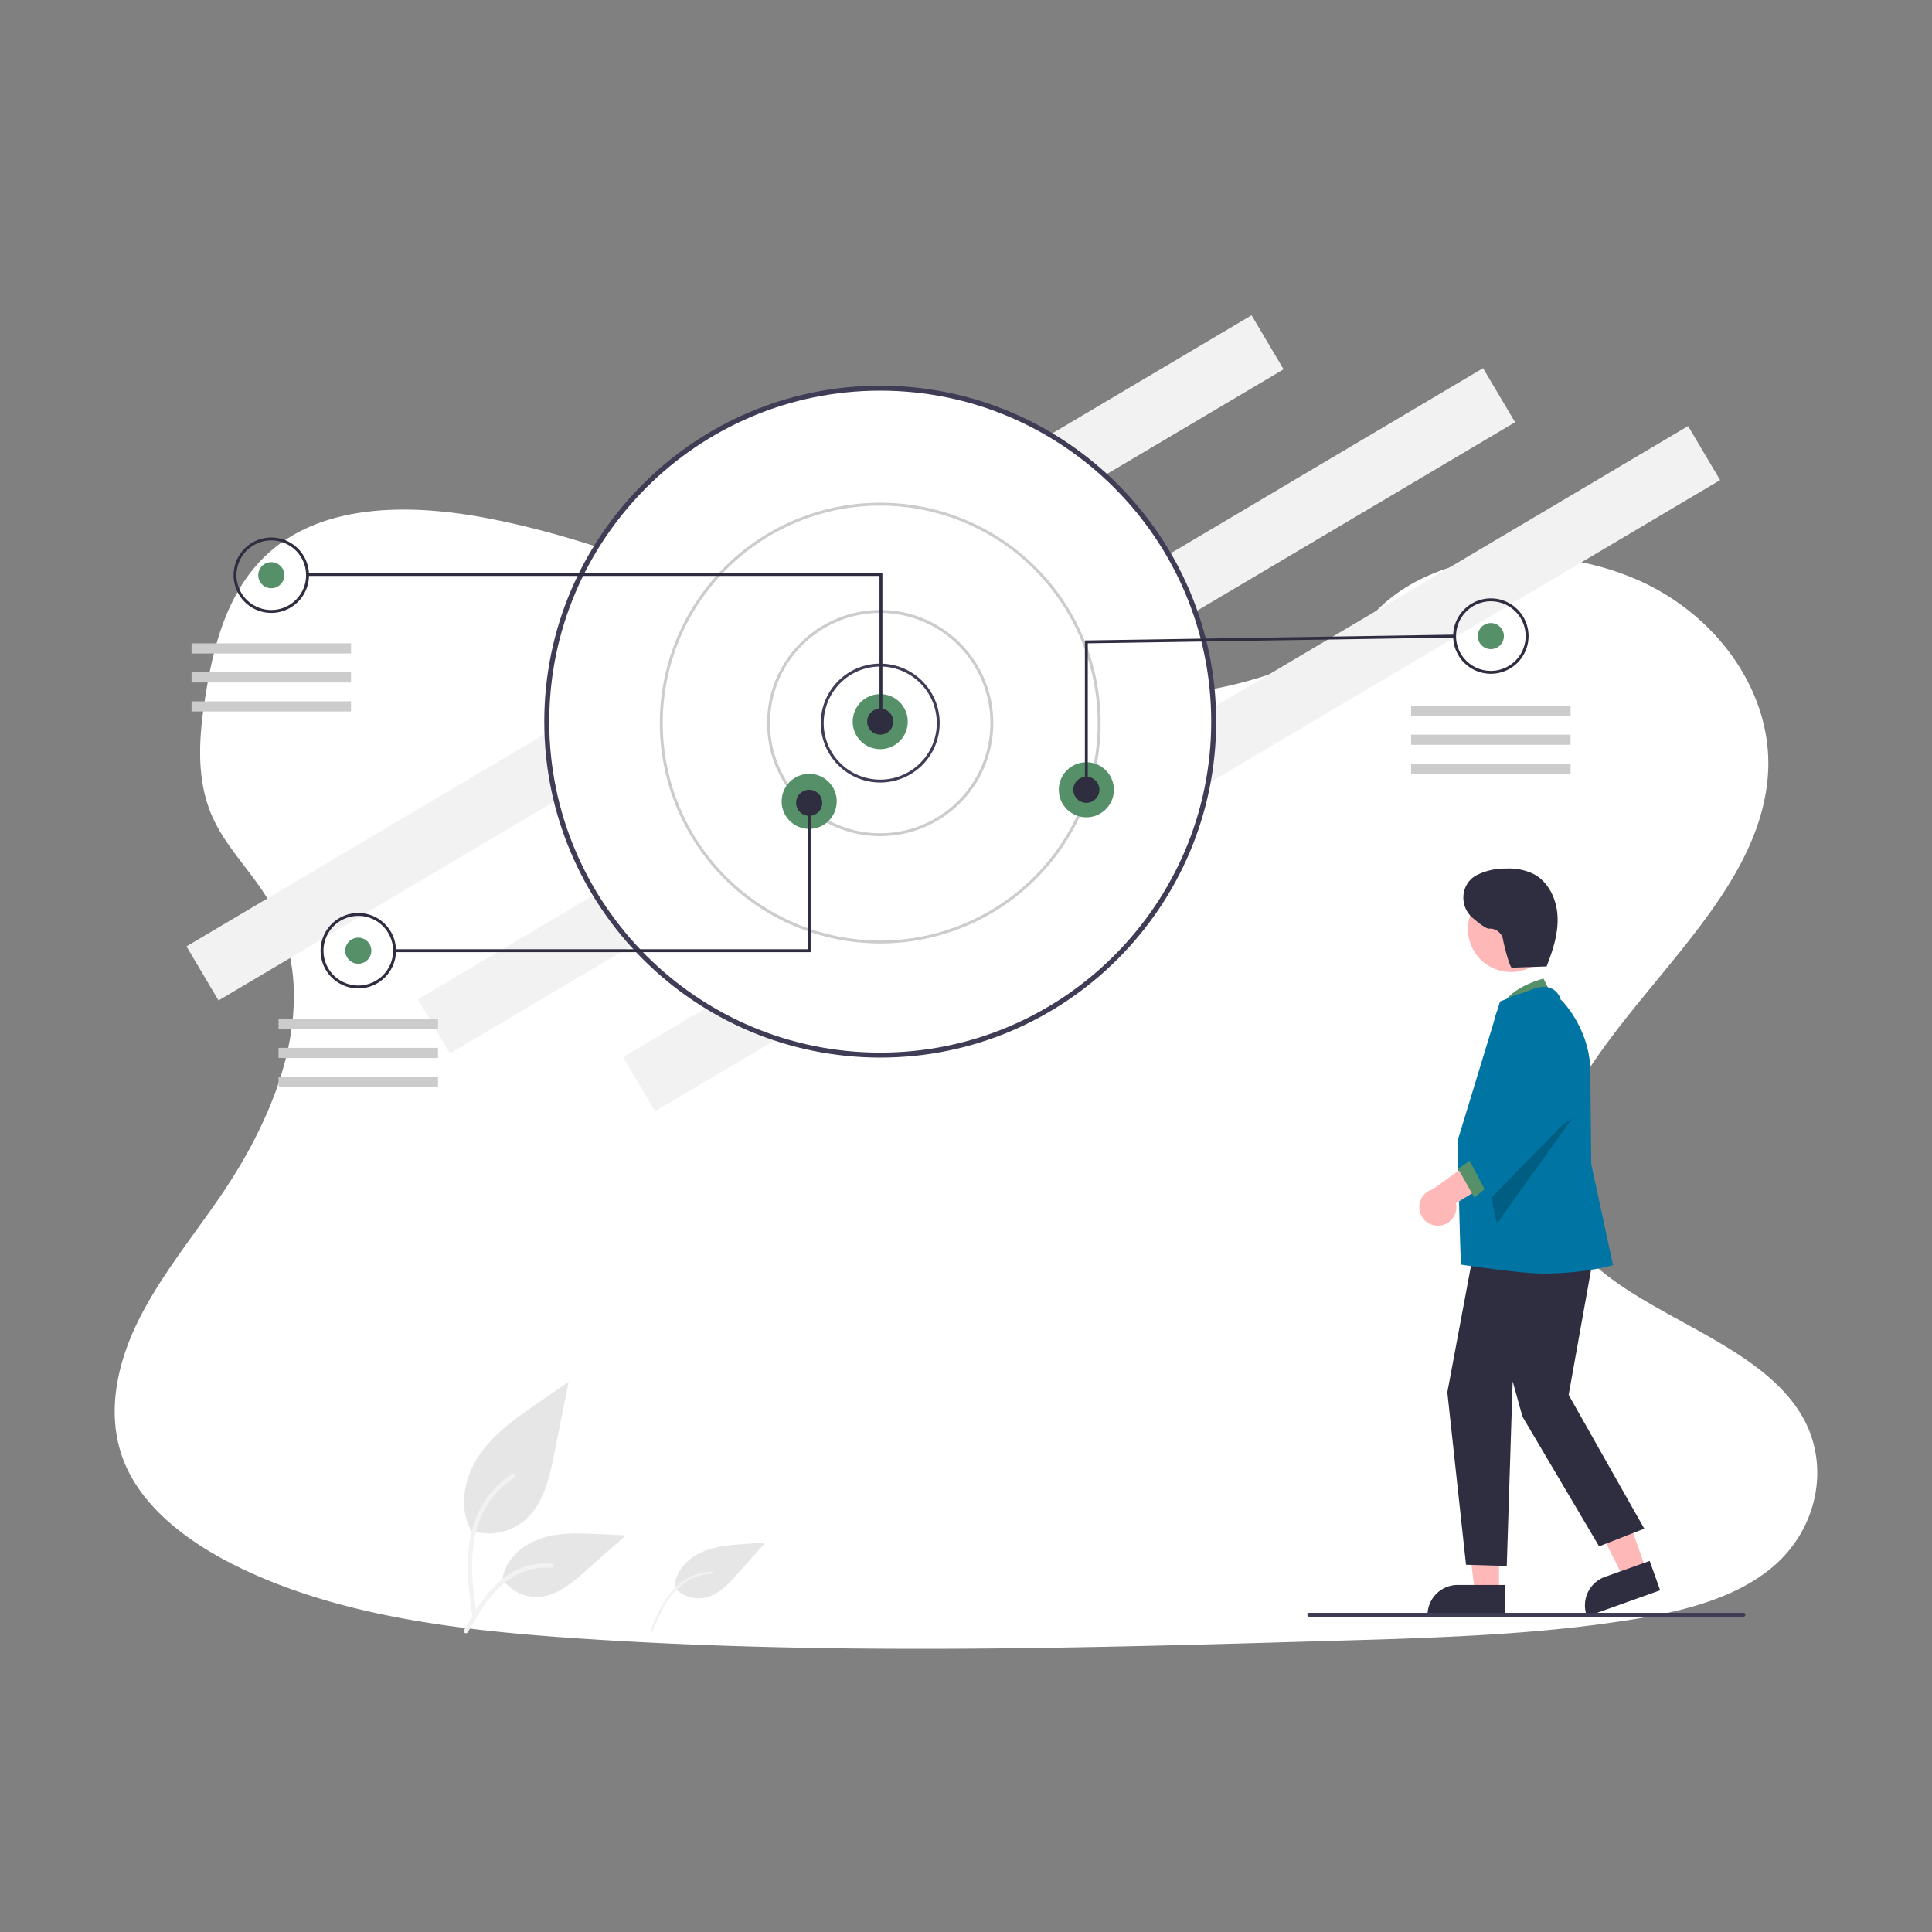
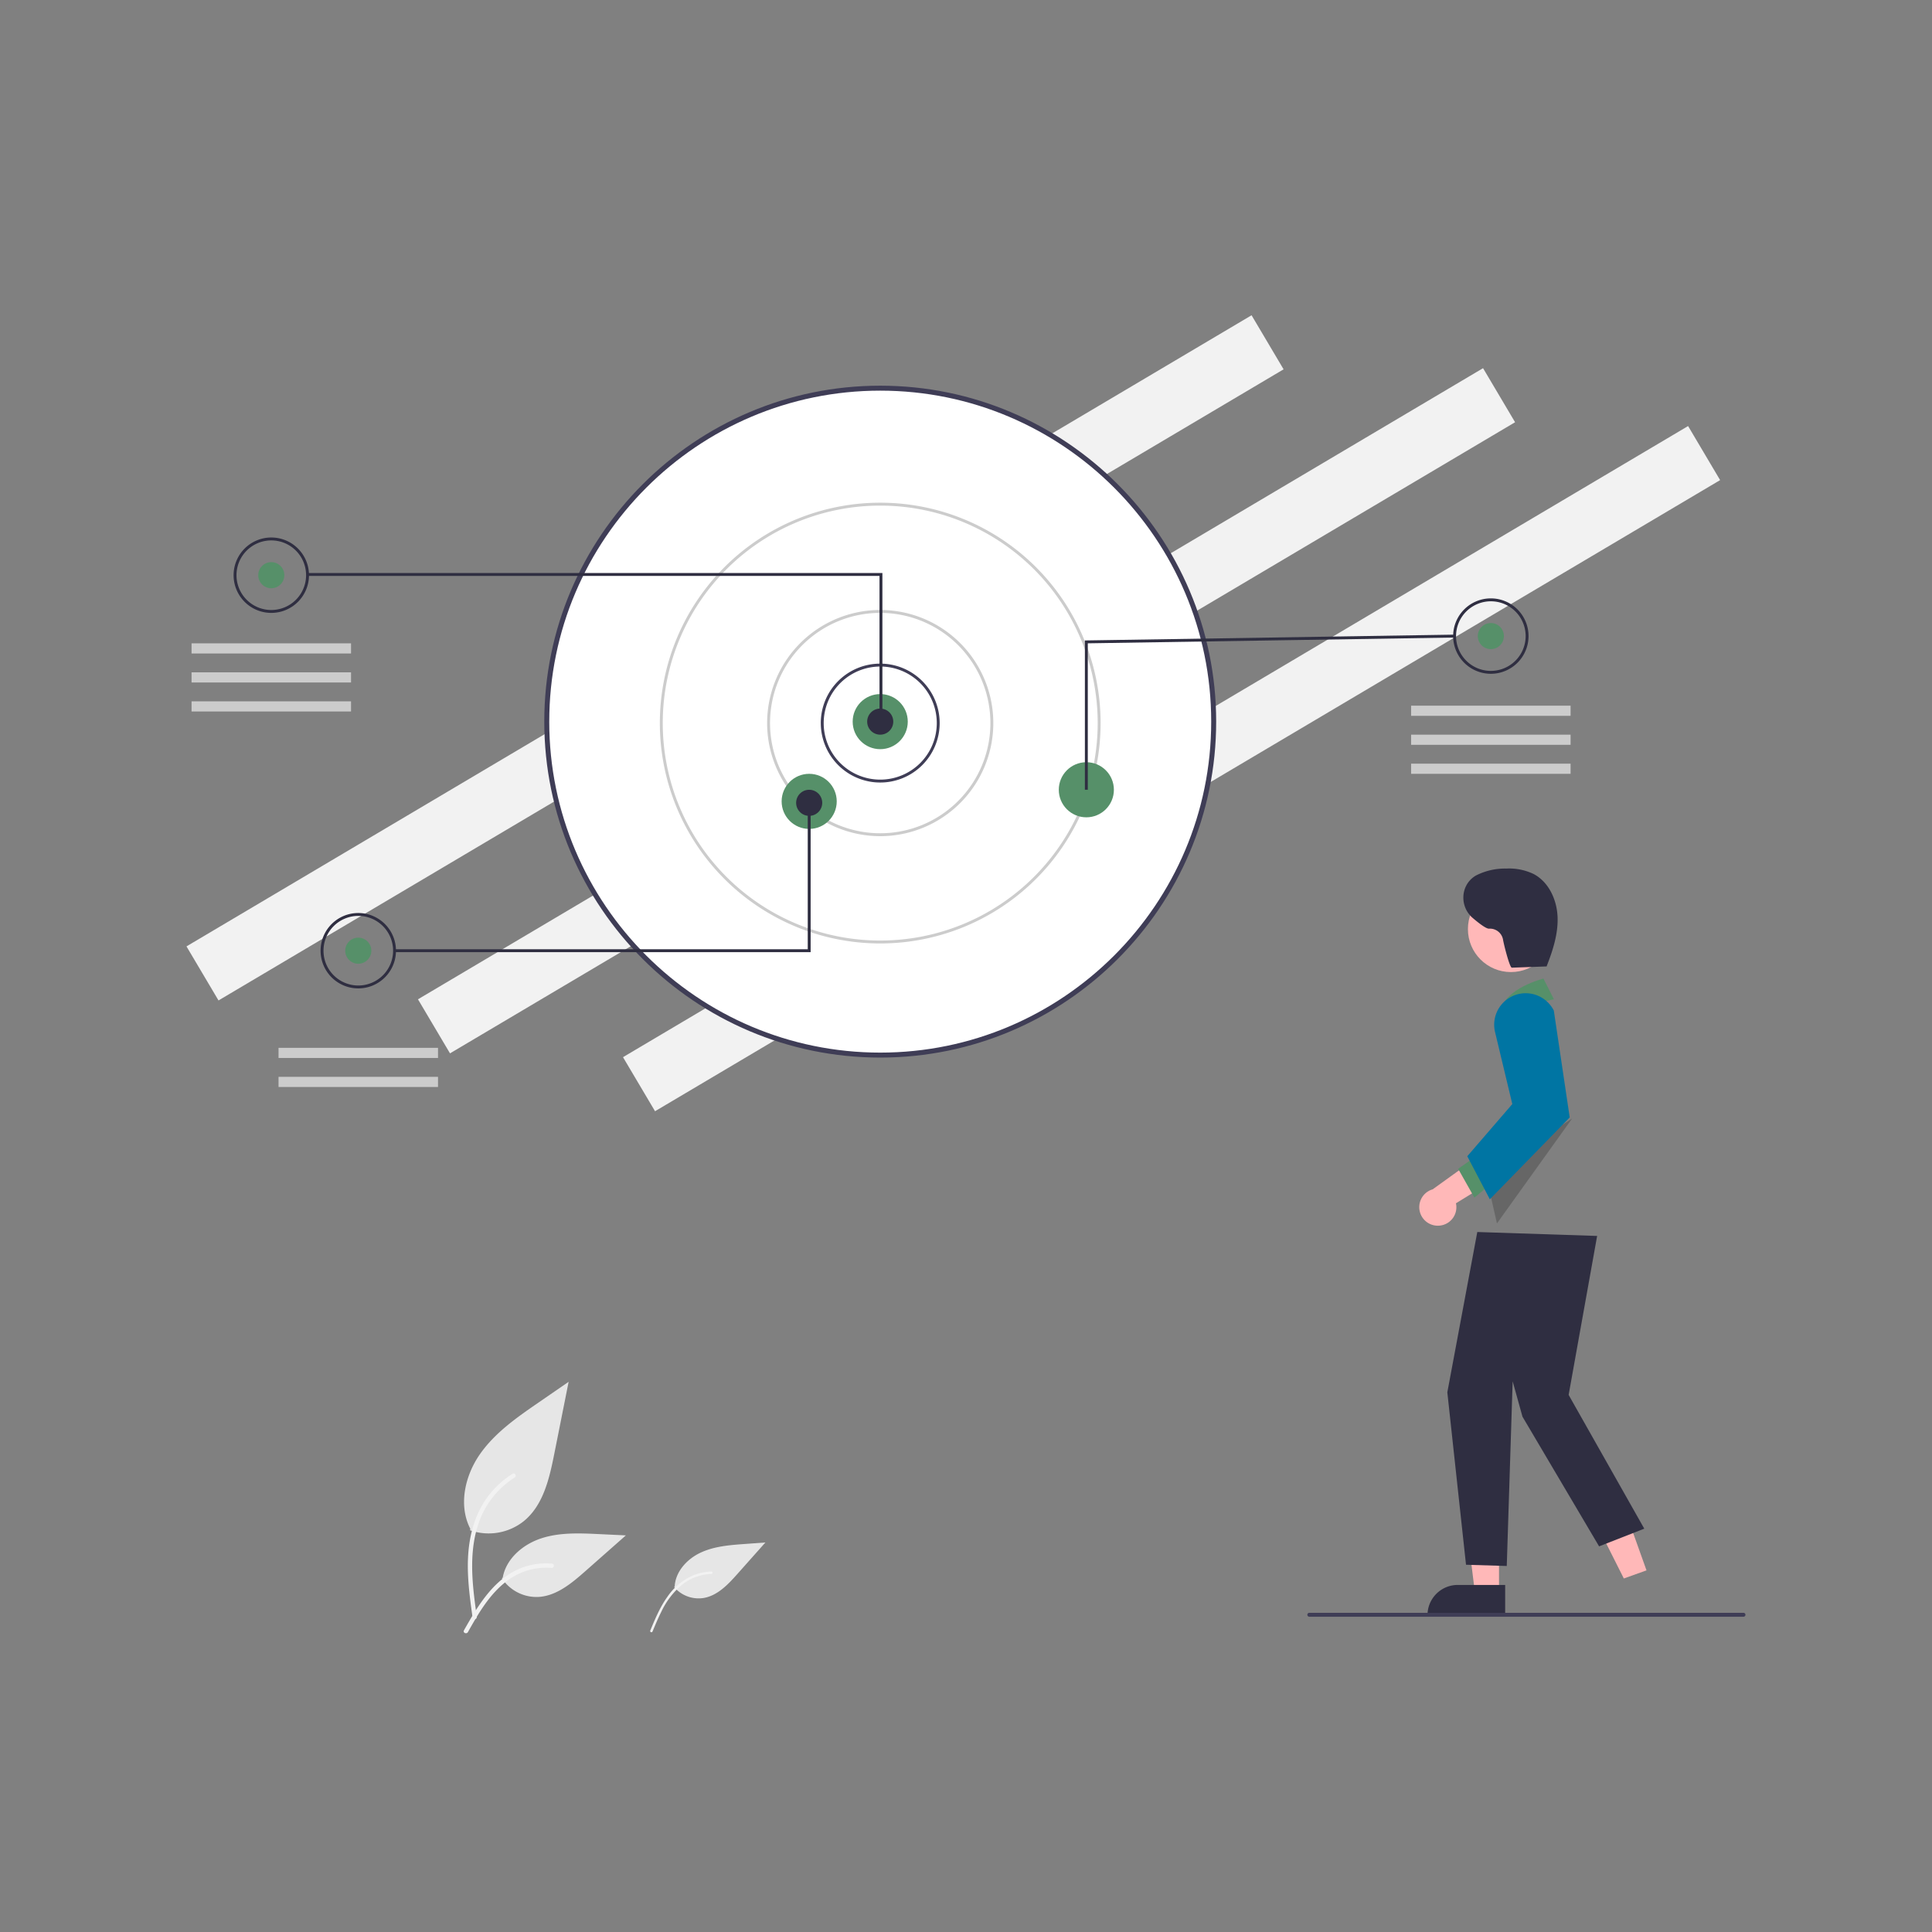
<svg xmlns="http://www.w3.org/2000/svg" width="800" height="800" viewBox="0 0 800 800">
  <rect x="0" y="0" width="800" height="800" fill="#808080" stroke="none" />
  <defs>
    <clipPath id="clip-_59">
      <rect width="800" height="800" />
    </clipPath>
  </defs>
  <g id="_59" data-name="59" clip-path="url(#clip-_59)">
    <g id="Group_175" data-name="Group 175">
      <g id="Component_1_60" data-name="Component 1 – 60" transform="translate(47.512 211)">
-         <path id="Path_168" data-name="Path 168" d="M798.2,560.6c-7.681,6.368-16.954,10.907-26.968,14.266q-2.186.747-4.434,1.4c-3.868,1.152-7.828,2.151-11.822,3.024-1.969.44-3.952.845-5.935,1.222-3.373.649-6.759,1.229-10.125,1.76-12.492,1.962-25.068,3.415-37.707,4.518q-5.845.517-11.7.929l-1.557.112-2.793.189-1.718.112c-2.612.175-5.223.328-7.828.475-10.439.587-20.893,1.013-31.346,1.4-7.681.265-15.285.489-22.924.7l-15.537.454-4.015.119-1.76.049q-6.9.209-13.812.4l-1.3.035-4.05.119-7.681.209-2.29.063-2.095.056c-48.761,1.313-97.557,2.269-146.289,1.857q-5.852-.042-11.7-.126c-36.185-.468-72.328-1.732-108.408-4.19-12.681-.866-25.445-1.913-38.14-3.359q-5.866-.663-11.7-1.445c-31.185-4.19-61.6-11.256-88.849-24.44-20.522-9.951-39.467-24.1-47.413-42.937-8.023-19.007-3.778-40.354,5.384-58.984s22.945-35.326,34.83-52.832c4.085-6.026,7.946-12.3,11.445-18.756.209-.391.426-.789.628-1.18q2.688-5.049,5.07-10.223h0q2.262-4.93,4.19-9.957.58-1.5,1.11-3c.042-.112.084-.223.119-.335s.091-.251.133-.377a129.277,129.277,0,0,0,5.265-19.461l.168-.922c.077-.44.154-.873.223-1.313s.133-.817.2-1.229h0a96.363,96.363,0,0,0,1.082-18.749v-.7a79.561,79.561,0,0,0-1.047-9.587h0c-.042-.272-.084-.538-.14-.8a75.079,75.079,0,0,0-3.68-13.337c-.07-.189-.147-.384-.223-.58a.784.784,0,0,0-.1-.258c-.524-1.334-1.082-2.653-1.7-3.973h0c-.1-.223-.209-.454-.314-.7h0c-.2-.426-.4-.852-.621-1.271h0q-1.473-3.01-3.282-5.942c-1.4-2.325-2.982-4.6-4.609-6.836l-.23-.314-.189-.265c-2.137-2.912-4.371-5.775-6.55-8.666-1.711-2.255-3.387-4.525-4.958-6.836l-.279-.419a69.654,69.654,0,0,1-5.083-8.749c-.293-.621-.58-1.243-.845-1.871-.475-1.1-.915-2.214-1.306-3.331-5.363-15.153-3.736-31.7-1.159-47.483,3.82-23.448,10.928-48.719,32.931-63.355,19.21-12.785,45.207-14.28,69.828-11.172,3.945.489,7.849,1.1,11.7,1.795l2.095.4c31.143,5.97,60.6,16.542,89.687,27.861,6.794,2.646,13.575,5.335,20.348,8.009Q384.373,165,392.32,168.1q9.182,3.575,18.5,6.983,5.824,2.137,11.7,4.19,9.42,3.275,18.965,6.222,6.759,2.095,13.589,3.945c21.647,5.893,43.852,9.978,66.581,10.767a203.394,203.394,0,0,0,51.54-4.776c3.945-.894,7.856-1.92,11.7-3.079a152.22,152.22,0,0,0,15.781-5.719c12.995-5.586,24.677-12.96,33.922-22.345l.077-.077c13.693-13.889,33.769-20.948,54.8-22.128a114.611,114.611,0,0,1,11.7-.063,116.1,116.1,0,0,1,42.372,9.916c33.266,15.083,54.78,47.015,53.16,78.905-2.353,46.422-47.106,82.055-73.808,122.667-1.885,2.863-3.68,5.817-5.349,8.833-.615,1.1-1.2,2.214-1.774,3.331-6.578,12.848-10.53,26.723-8.379,40.053a42.77,42.77,0,0,0,1.7,6.92c.328.985.7,1.969,1.11,2.947A54.81,54.81,0,0,0,724.093,434.6a94.977,94.977,0,0,0,8.54,6.941c24.915,18.113,61,29.537,76.943,54.284C822.913,516.348,817.983,544.174,798.2,560.6Z" transform="translate(-112.078 -122.422)" fill="#fff" />
-       </g>
+         </g>
      <g id="Group_174" data-name="Group 174" transform="translate(77.219 130.543)">
        <rect id="Rectangle_216" data-name="Rectangle 216" width="512.64" height="26.018" transform="translate(-0.001 261.334) rotate(-30.649)" fill="#f2f2f2" />
        <rect id="Rectangle_217" data-name="Rectangle 217" width="512.64" height="26.018" transform="translate(95.854 283.244) rotate(-30.649)" fill="#f2f2f2" />
        <rect id="Rectangle_218" data-name="Rectangle 218" width="512.64" height="26.018" transform="translate(180.755 307.208) rotate(-30.649)" fill="#f2f2f2" />
        <circle id="Ellipse_519" data-name="Ellipse 519" cx="138.08" cy="138.08" r="138.08" transform="translate(149.183 30.187)" fill="#fff" />
        <path id="Path_2232" data-name="Path 2232" d="M385.341,293.721c0-76.7,62.4-139.107,139.107-139.107s139.107,62.4,139.107,139.107-62.4,139.107-139.107,139.107S385.341,370.424,385.341,293.721Zm2.054,0c0,75.571,61.482,137.053,137.053,137.053S661.5,369.292,661.5,293.721,600.019,156.668,524.448,156.668,387.4,218.15,387.4,293.721Z" transform="translate(-237.185 -125.453)" fill="#3f3d56" />
        <path id="Path_2233" data-name="Path 2233" d="M526.082,320.707h0A24.614,24.614,0,1,1,550.7,345.321a24.614,24.614,0,0,1-24.614-24.614ZM550.7,297.293a23.44,23.44,0,0,0-23.414,23.414h0A23.414,23.414,0,1,0,550.7,297.293Z" transform="translate(-263.433 -151.839)" fill="#3f3d56" />
        <path id="Path_2234" data-name="Path 2234" d="M498.776,315.615h0A46.827,46.827,0,1,1,545.6,362.442a46.827,46.827,0,0,1-46.827-46.827ZM545.6,269.988a45.626,45.626,0,1,0,45.627,45.626A45.626,45.626,0,0,0,545.6,269.988Z" transform="translate(-258.34 -146.747)" fill="#ccc" />
        <path id="Path_2235" data-name="Path 2235" d="M444.166,305.43a91.253,91.253,0,1,1,91.253,91.253,91.253,91.253,0,0,1-91.253-91.253Zm91.253-90.052a90.052,90.052,0,1,0,90.052,90.052,90.052,90.052,0,0,0-90.052-90.052Z" transform="translate(-248.156 -136.562)" fill="#ccc" />
        <circle id="Ellipse_520" data-name="Ellipse 520" cx="11.407" cy="11.407" r="11.407" transform="translate(275.856 156.861)" fill="#569069" />
        <circle id="Ellipse_521" data-name="Ellipse 521" cx="11.407" cy="11.407" r="11.407" transform="translate(246.439 189.88)" fill="#569069" />
        <circle id="Ellipse_522" data-name="Ellipse 522" cx="11.407" cy="11.407" r="11.407" transform="translate(361.204 185.077)" fill="#569069" />
        <circle id="Ellipse_523" data-name="Ellipse 523" cx="5.403" cy="5.403" r="5.403" transform="translate(281.86 162.864)" fill="#2f2e41" />
-         <circle id="Ellipse_524" data-name="Ellipse 524" cx="5.403" cy="5.403" r="5.403" transform="translate(367.208 191.081)" fill="#2f2e41" />
        <circle id="Ellipse_525" data-name="Ellipse 525" cx="5.403" cy="5.403" r="5.403" transform="translate(252.443 196.484)" fill="#2f2e41" />
        <circle id="Ellipse_526" data-name="Ellipse 526" cx="5.403" cy="5.403" r="5.403" transform="translate(29.714 102.229)" fill="#569069" />
        <path id="Path_2236" data-name="Path 2236" d="M298.386,132.4H61.248v-1.2H299.587v61.835h-1.2Z" transform="translate(-11.423 -24.469)" fill="#2f2e41" />
        <path id="Path_2237" data-name="Path 2237" d="M227.2,247.5a15.609,15.609,0,1,1,15.609,15.609A15.609,15.609,0,0,1,227.2,247.5Zm15.609-14.408A14.408,14.408,0,1,0,257.216,247.5a14.408,14.408,0,0,0-14.408-14.408Z" transform="translate(-207.691 -139.865)" fill="#2f2e41" />
        <circle id="Ellipse_527" data-name="Ellipse 527" cx="5.403" cy="5.403" r="5.403" transform="translate(65.735 257.719)" fill="#569069" />
        <path id="Path_2238" data-name="Path 2238" d="M271.478,438.635h0a15.609,15.609,0,1,1,15.609,15.609A15.609,15.609,0,0,1,271.478,438.635Zm15.609-14.408A14.408,14.408,0,1,0,301.5,438.634,14.408,14.408,0,0,0,287.087,424.226Z" transform="translate(-215.949 -175.512)" fill="#2f2e41" />
        <circle id="Ellipse_528" data-name="Ellipse 528" cx="5.403" cy="5.403" r="5.403" transform="translate(534.705 127.444)" fill="#569069" />
        <path id="Path_2239" data-name="Path 2239" d="M847.963,278.493A15.609,15.609,0,1,1,863.572,294.1,15.609,15.609,0,0,1,847.963,278.493Zm15.609-14.408a14.425,14.425,0,0,0-14.408,14.408h0a14.408,14.408,0,1,0,14.408-14.408Z" transform="translate(-323.464 -145.646)" fill="#2f2e41" />
        <path id="Path_2240" data-name="Path 2240" d="M457.3,164.975l153.079-2.41.019,1.2-151.9,2.393V226.8h-1.2Z" transform="translate(-85.286 -30.318)" fill="#2f2e41" />
        <path id="Path_2241" data-name="Path 2241" d="M105.9,308.806H277V248.171h1.2v61.835H105.9Z" transform="translate(-19.75 -46.284)" fill="#2f2e41" />
        <rect id="Rectangle_219" data-name="Rectangle 219" width="66.038" height="4.202" transform="translate(2.098 135.849)" fill="#ccc" />
        <rect id="Rectangle_220" data-name="Rectangle 220" width="66.038" height="4.202" transform="translate(2.098 147.855)" fill="#ccc" />
        <rect id="Rectangle_221" data-name="Rectangle 221" width="66.038" height="4.202" transform="translate(2.098 159.863)" fill="#ccc" />
-         <rect id="Rectangle_222" data-name="Rectangle 222" width="66.038" height="4.202" transform="translate(38.119 291.339)" fill="#ccc" />
        <rect id="Rectangle_223" data-name="Rectangle 223" width="66.038" height="4.202" transform="translate(38.119 303.345)" fill="#ccc" />
        <rect id="Rectangle_224" data-name="Rectangle 224" width="66.038" height="4.202" transform="translate(38.119 315.352)" fill="#ccc" />
        <rect id="Rectangle_225" data-name="Rectangle 225" width="66.038" height="4.202" transform="translate(507.089 161.664)" fill="#ccc" />
        <rect id="Rectangle_226" data-name="Rectangle 226" width="66.038" height="4.202" transform="translate(507.089 173.67)" fill="#ccc" />
        <rect id="Rectangle_227" data-name="Rectangle 227" width="66.038" height="4.202" transform="translate(507.089 185.677)" fill="#ccc" />
        <path id="Path_2242" data-name="Path 2242" d="M737.02,630.556l-9.391,3.357-17.415-34.627,13.861-4.953Z" transform="translate(-132.455 -110.843)" fill="#ffb8b8" />
-         <path id="Path_2243" data-name="Path 2243" d="M915.905,775.8l-.137-.383a12.532,12.532,0,0,1,7.575-16l18.5-6.61,4.35,12.17Z" transform="translate(-335.974 -237.017)" fill="#2f2e41" />
        <path id="Path_2244" data-name="Path 2244" d="M664.721,641.461h-9.974L650,602.991h14.719Z" transform="translate(-121.226 -112.458)" fill="#ffb8b8" />
        <path id="Path_2245" data-name="Path 2245" d="M867.068,777.969H834.909v-.407a12.517,12.517,0,0,1,12.517-12.517h19.642Z" transform="translate(-321.029 -239.299)" fill="#2f2e41" />
        <path id="Path_2246" data-name="Path 2246" d="M894.217,464.973,889.88,456.4s-16.158,4.048-17.627,13.413Z" transform="translate(-327.994 -181.737)" fill="#569069" />
        <path id="Path_2247" data-name="Path 2247" d="M703.814,468.262l-11.8,65.823,31.32,55.389-18.71,7.321L672.9,543.1l-4.068-14.643-2.44,76.469-16.874-.513-7.737-71.4,12.409-66.379Z" transform="translate(-119.693 -87.028)" fill="#2f2e41" />
-         <path id="Path_2248" data-name="Path 2248" d="M851.675,575.638c-.366-1.63-1.416-51.391-1.416-51.391s17.348-56.952,17.507-57.42l.062-.183L881,461.706c.185-.084,4.573-2.039,8.164-.41a7.037,7.037,0,0,1,3.743,4.6c1.494,1.113,12.26,13.173,12.26,29.53l.406,38.6,9.026,41.847-.4.085c-.246.052-11.249,3.367-28.577,3.367C875.994,579.324,851.675,575.638,851.675,575.638Z" transform="translate(-323.892 -182.529)" fill="#0075a3" />
        <circle id="Ellipse_529" data-name="Ellipse 529" cx="17.802" cy="17.802" r="17.802" transform="translate(530.613 236.364)" fill="#ffb8b8" />
        <path id="Path_2249" data-name="Path 2249" d="M697.124,408.841,665.98,452.295,661.381,432Z" transform="translate(-123.348 -76.249)" opacity="0.2" />
        <path id="Path_2250" data-name="Path 2250" d="M838.748,575.426a7.639,7.639,0,0,0,7.158-9.272l23.141-14.195-12.778-5.978-20.016,14.4a7.681,7.681,0,0,0,2.495,15.049Z" transform="translate(-320.247 -198.443)" fill="#ffb8b8" />
        <path id="Path_2251" data-name="Path 2251" d="M655.218,427.635l-7.926,5.554,6.722,11.936,9.339-7.728Z" transform="translate(-120.72 -79.754)" fill="#569069" />
        <path id="Path_2252" data-name="Path 2252" d="M855.153,531.36,873.8,509.75l-7.143-29.806a13.041,13.041,0,0,1,24.165-9.222l.162.3,6.582,44.261-33.072,33.9Z" transform="translate(-324.805 -183.128)" fill="#0075a3" />
        <path id="Path_2253" data-name="Path 2253" d="M888.011,440.914l-14.776.53c-.9.032-3.345-9.688-3.665-11.7a5.5,5.5,0,0,0-5.741-4.452c-1.106.1-3.9-1.962-6.773-4.409-5.464-4.645-5.18-13.37.822-17.3q.246-.161.483-.294a26.293,26.293,0,0,1,12.555-2.885,23.477,23.477,0,0,1,11.443,2.308c6.212,3.338,9.518,10.631,9.809,17.677s-1.968,13.936-4.532,20.506" transform="translate(-324.433 -171.293)" fill="#2f2e41" />
        <path id="Path_2254" data-name="Path 2254" d="M954.378,780.859H774.595a.814.814,0,1,1,0-1.627H954.378a.814.814,0,0,1,0,1.627Z" transform="translate(-309.629 -241.945)" fill="#3f3d56" />
      </g>
    </g>
    <g id="Group_278" data-name="Group 278" transform="translate(-2064.247 305.293)">
      <path id="Path_2667" data-name="Path 2667" d="M265.487,654.244a23.319,23.319,0,0,0,22.518-3.967c7.887-6.62,10.36-17.526,12.372-27.625l5.951-29.869-12.46,8.579c-8.96,6.17-18.122,12.537-24.326,21.473s-8.912,21.136-3.927,30.805" transform="translate(1993.377 -325.896)" fill="#e6e6e6" />
      <path id="Path_2668" data-name="Path 2668" d="M267.606,716.028c-1.261-9.186-2.558-18.489-1.673-27.774.786-8.245,3.3-16.3,8.422-22.9a38.1,38.1,0,0,1,9.775-8.857c.977-.617,1.877.932.9,1.546a36.219,36.219,0,0,0-14.326,17.286c-3.119,7.933-3.62,16.581-3.082,25.009.325,5.1,1.014,10.159,1.708,15.216a.928.928,0,0,1-.625,1.1.9.9,0,0,1-1.1-.625Z" transform="translate(1992.323 -351.516)" fill="#f2f2f2" />
      <path id="Path_2669" data-name="Path 2669" d="M408.733,722.67a13.291,13.291,0,0,0,12.215,4.541c5.786-.981,10.146-5.631,14.046-10.016l11.536-12.971-8.6.627c-6.184.451-12.524.94-18.15,3.546s-10.474,7.823-10.811,14.014" transform="translate(1934.652 -370.81)" fill="#e6e6e6" />
      <path id="Path_2670" data-name="Path 2670" d="M392.138,748.877c2.028-4.88,4.072-9.828,7.183-14.138a24.9,24.9,0,0,1,10.743-8.833,21.712,21.712,0,0,1,7.359-1.537c.658-.022.654,1,0,1.021a20.642,20.642,0,0,0-12.027,4.369,33.09,33.09,0,0,0-8.724,11.408c-1.309,2.6-2.43,5.287-3.546,7.974a.529.529,0,0,1-.625.361.514.514,0,0,1-.361-.625Z" transform="translate(1941.347 -378.929)" fill="#f2f2f2" />
      <path id="Path_2671" data-name="Path 2671" d="M289.28,716.542a17.166,17.166,0,0,0,14.957,7.719c7.571-.359,13.883-5.644,19.566-10.661l16.806-14.839-11.123-.532c-8-.383-16.2-.74-23.823,1.727s-14.645,8.4-16.039,16.29" transform="translate(1982.796 -368.284)" fill="#e6e6e6" />
      <path id="Path_2672" data-name="Path 2672" d="M262.882,746.45c6.07-10.74,13.11-22.677,25.69-26.491a28.667,28.667,0,0,1,10.806-1.116c1.147.1.861,1.867-.284,1.769a26.633,26.633,0,0,0-17.244,4.562c-4.862,3.309-8.648,7.911-11.852,12.79-1.963,2.989-3.721,6.1-5.479,9.216-.562.994-2.2.277-1.636-.729Z" transform="translate(1993.482 -376.658)" fill="#f2f2f2" />
    </g>
  </g>
</svg>